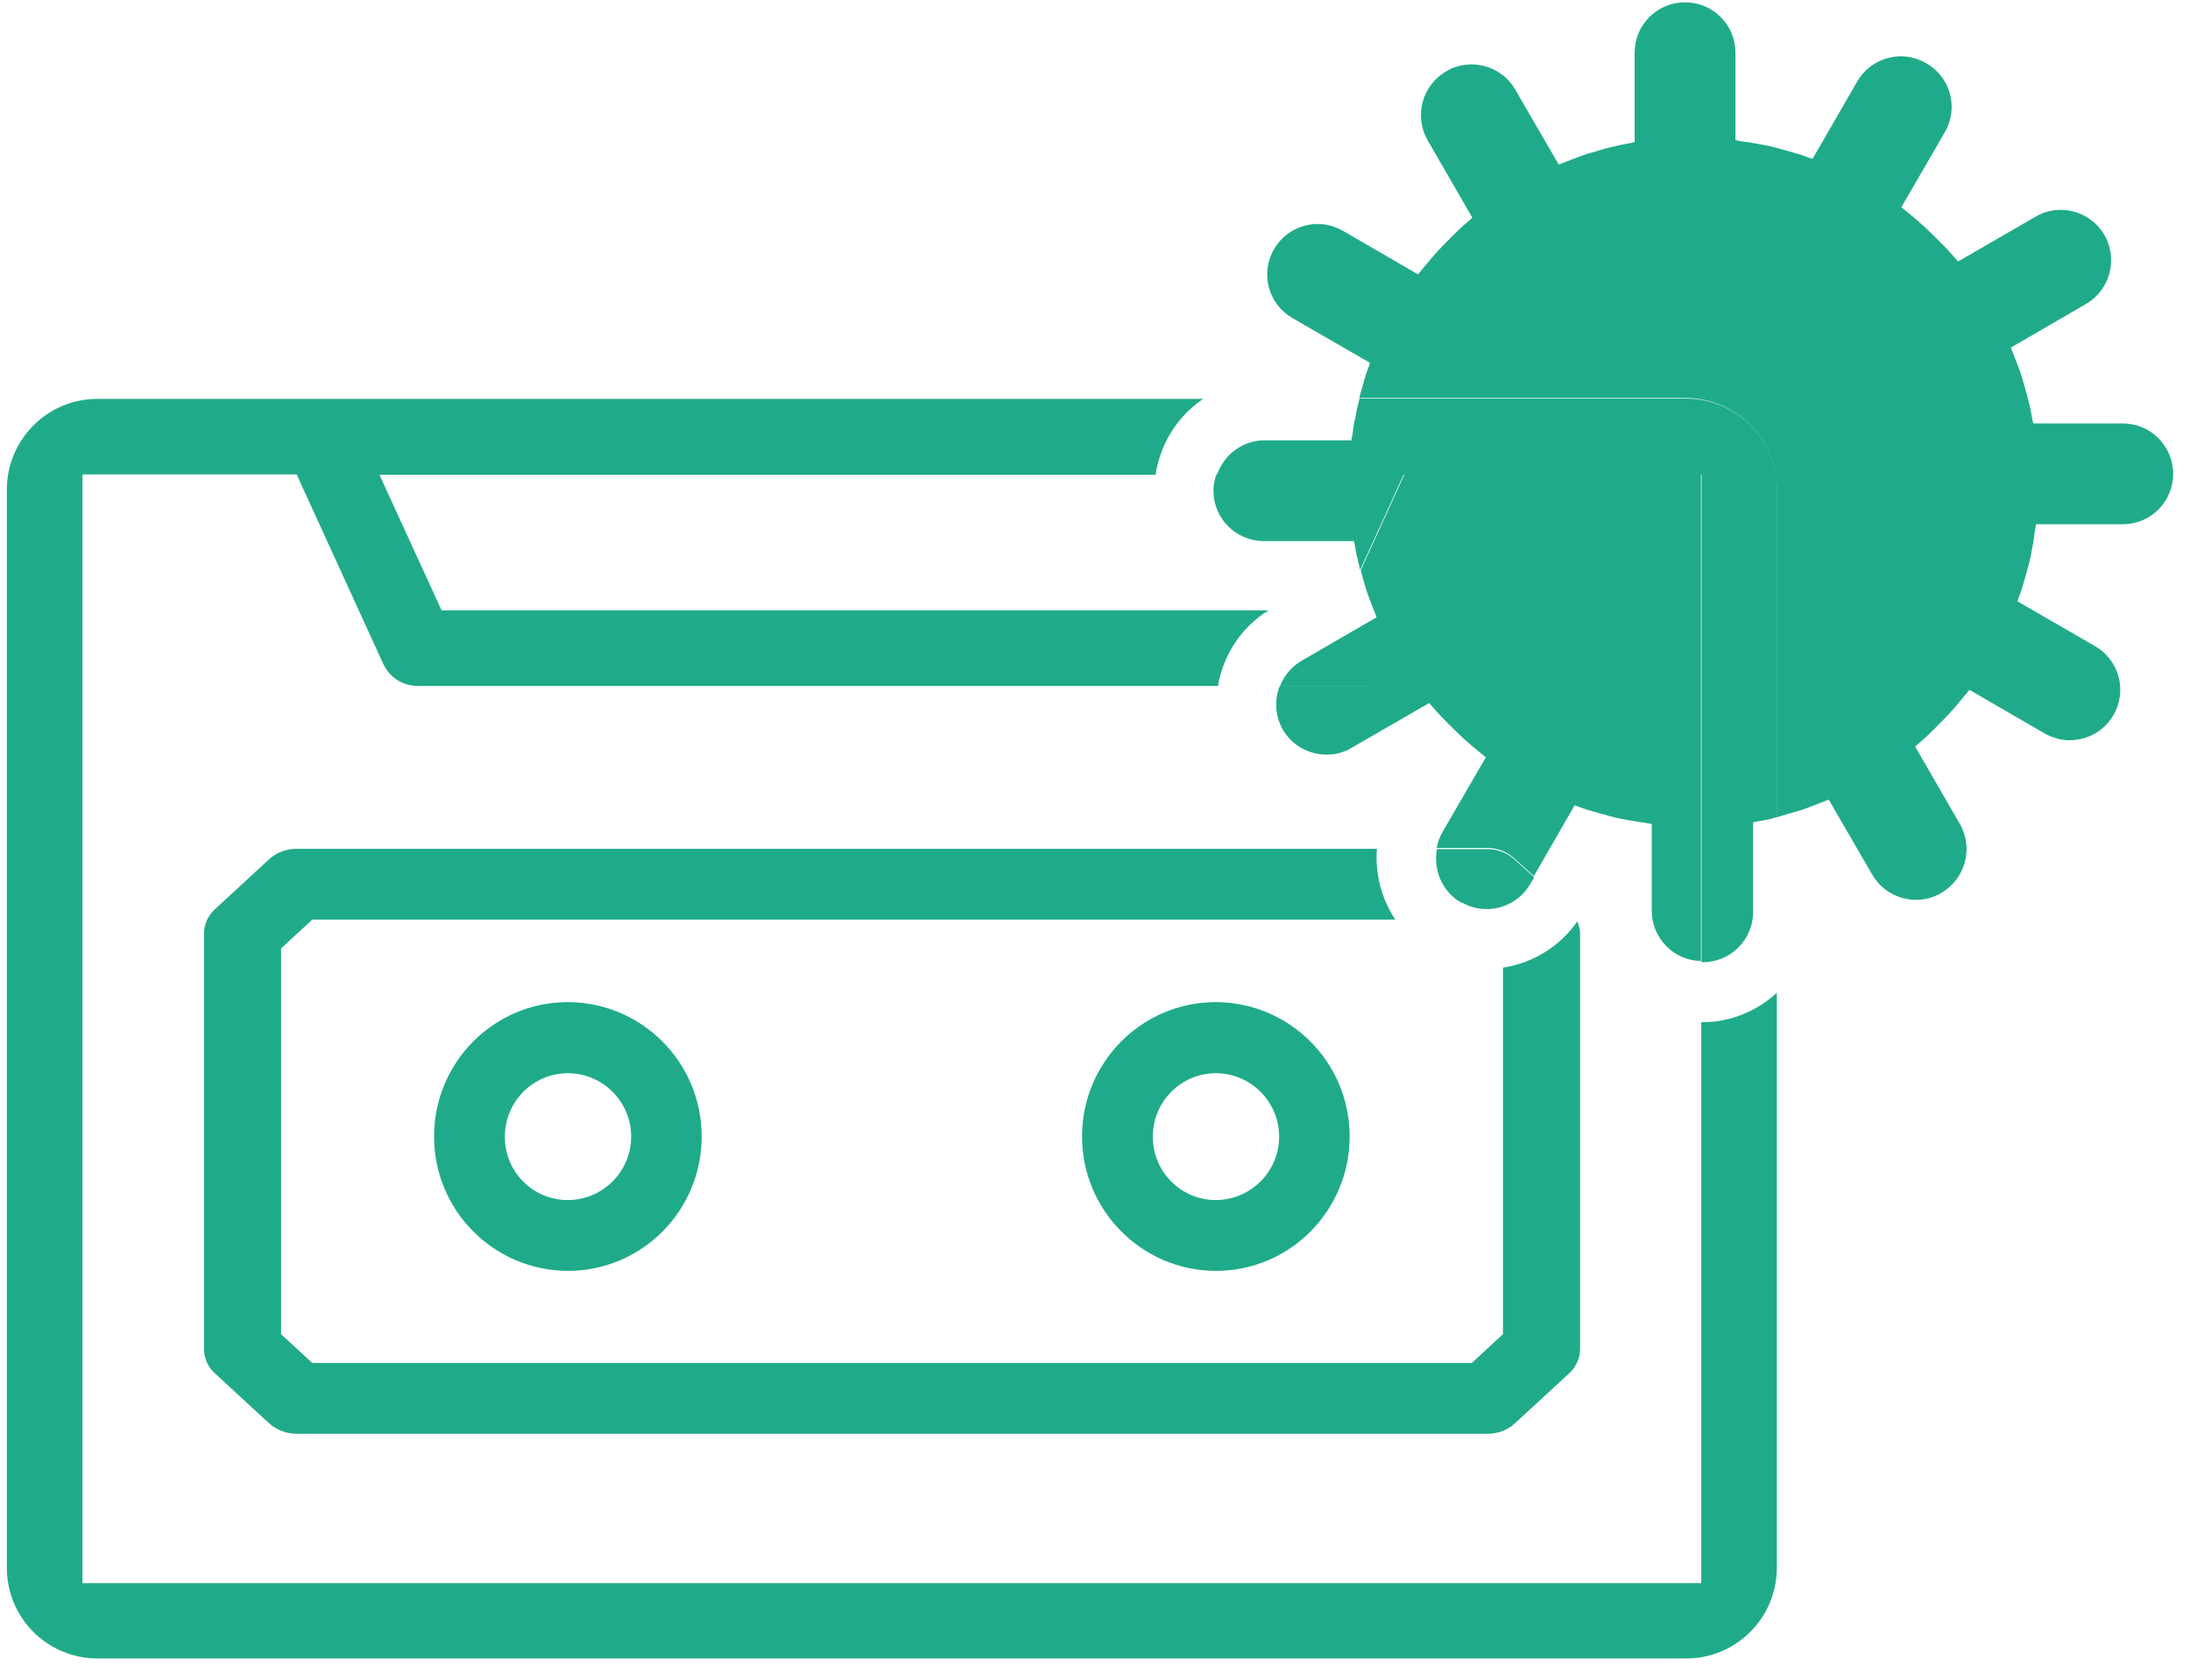
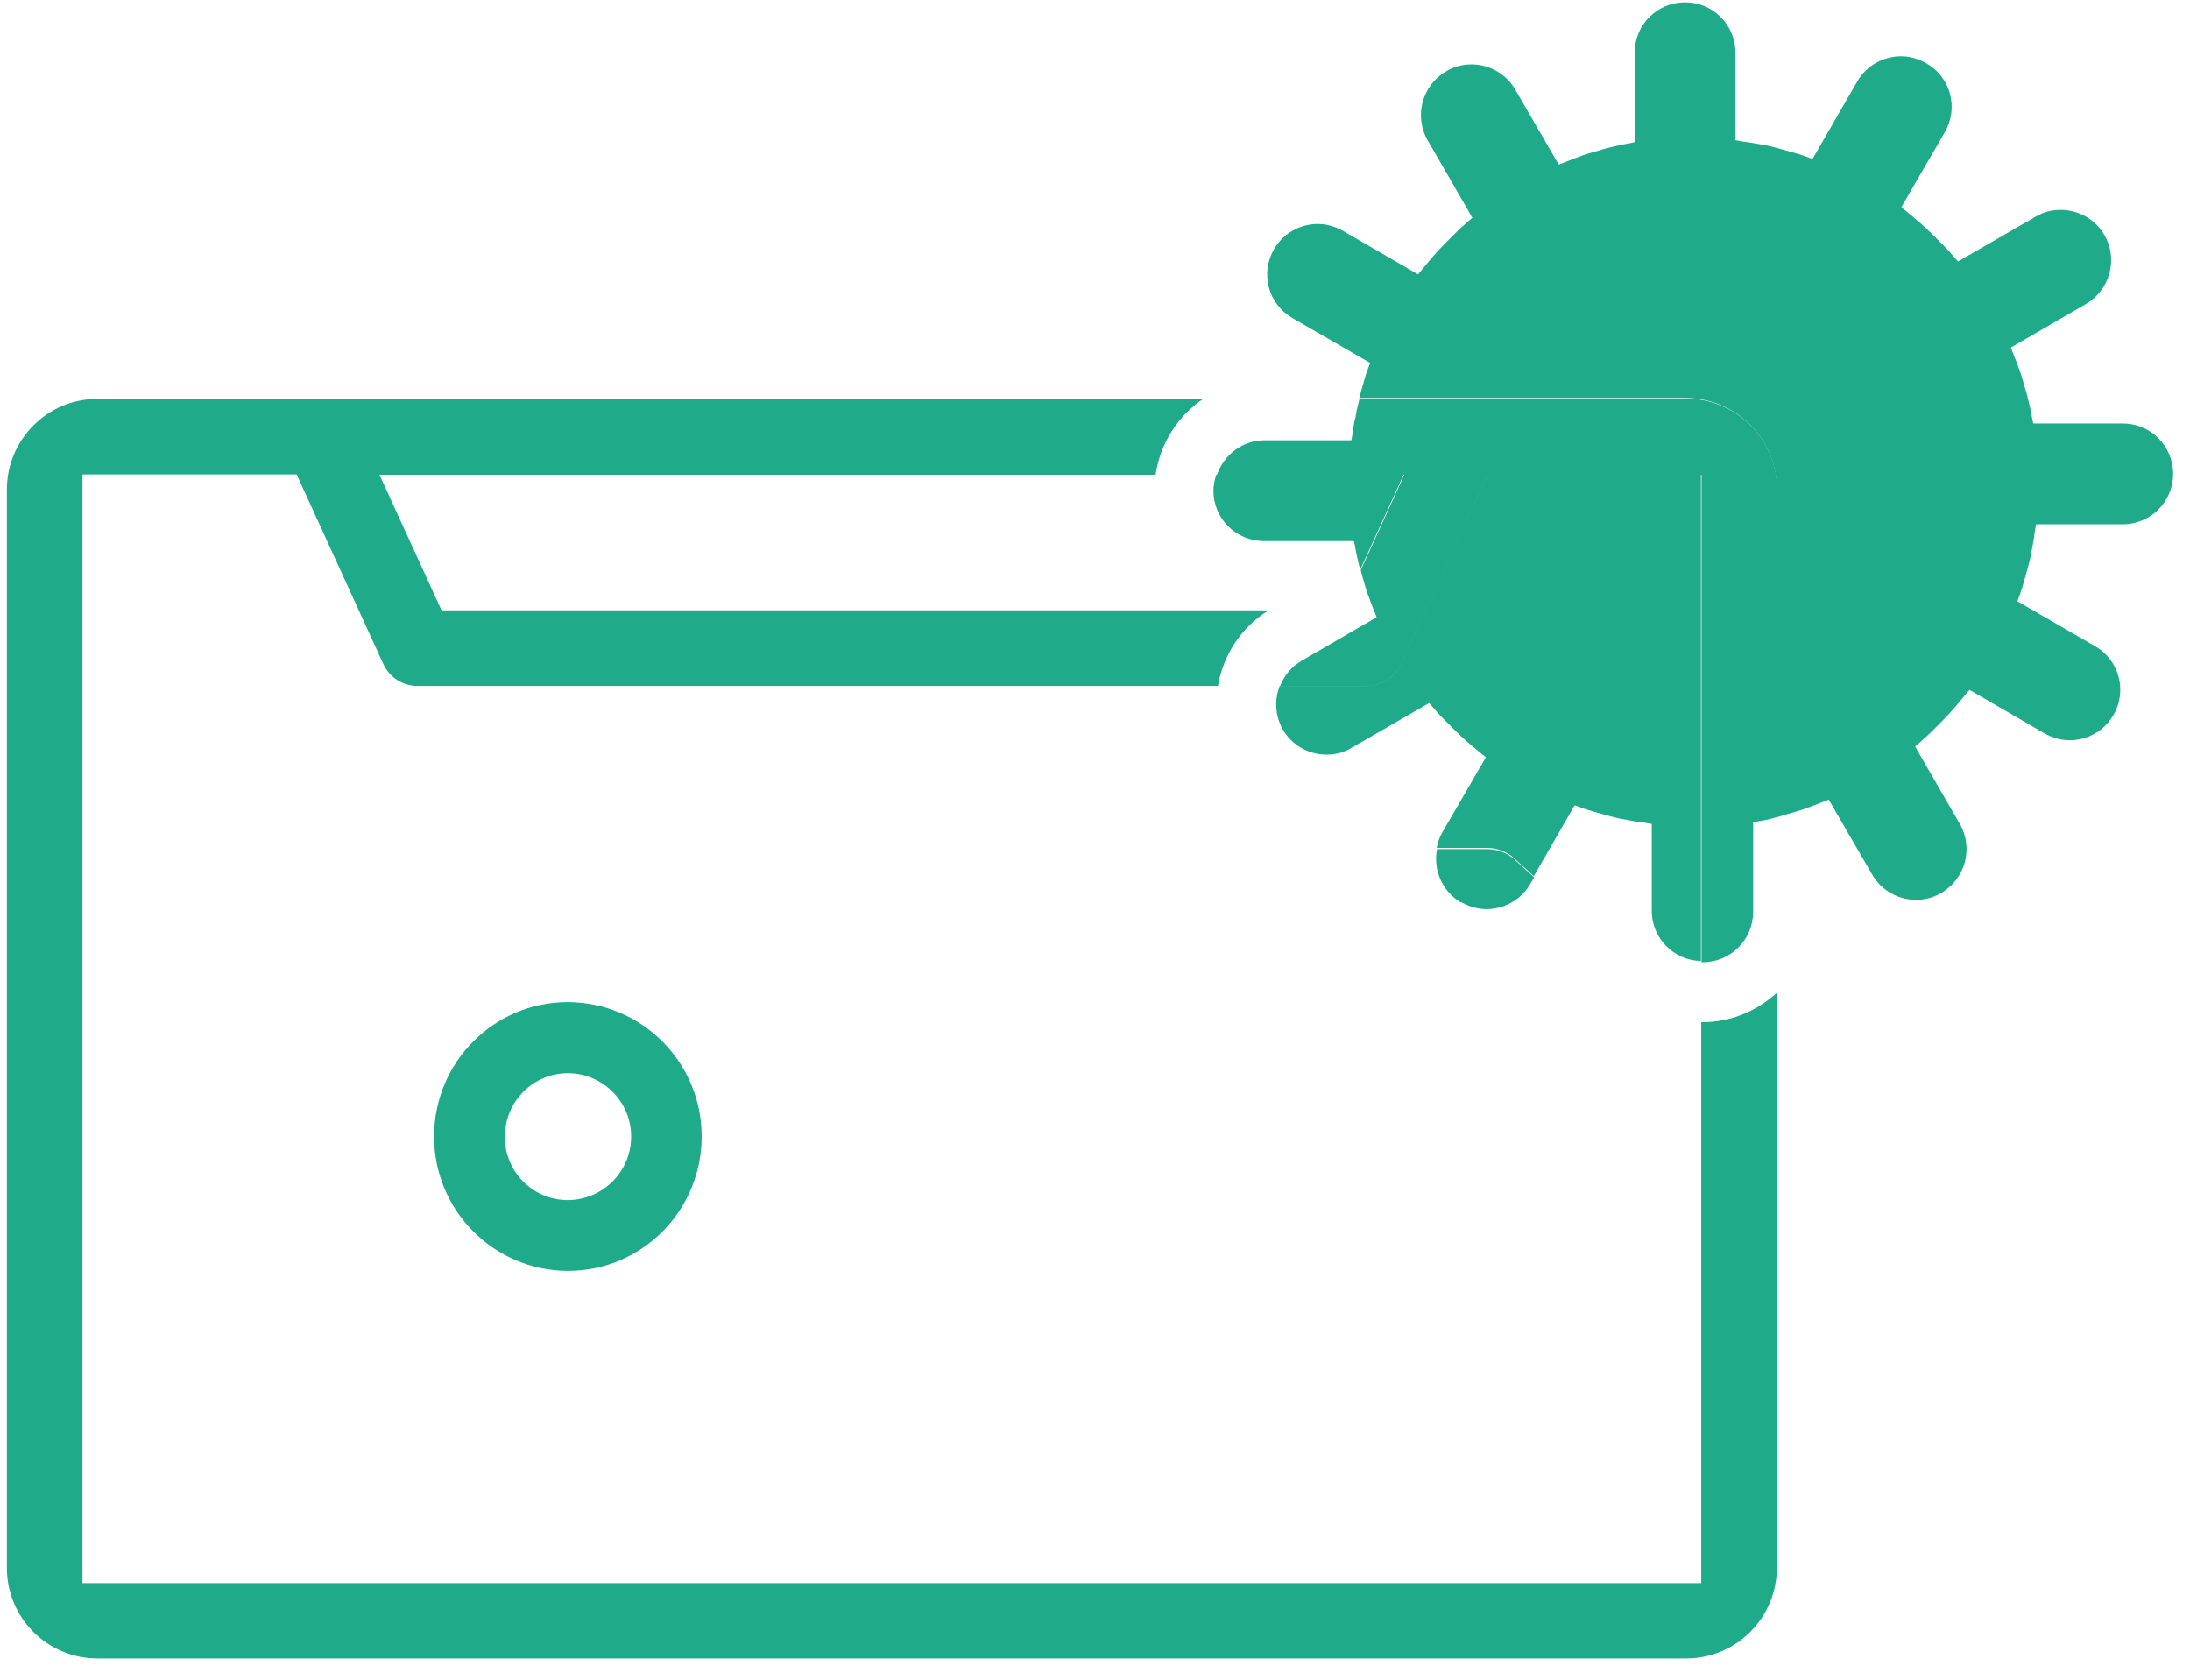
<svg xmlns="http://www.w3.org/2000/svg" width="73" height="56" viewBox="0 0 73 56" fill="none">
-   <path d="M50.099 32.257V44.477L49.059 45.437H10.409L9.369 44.477V31.617L10.409 30.657H46.509C46.049 29.957 45.829 29.127 45.899 28.297H9.879C9.539 28.297 9.219 28.417 8.969 28.647L7.179 30.297C6.939 30.507 6.799 30.817 6.799 31.127V44.967C6.799 45.287 6.939 45.587 7.179 45.797L8.969 47.447C9.219 47.667 9.539 47.797 9.879 47.797H49.589C49.929 47.797 50.249 47.677 50.499 47.447L52.289 45.797C52.529 45.587 52.669 45.277 52.669 44.967V31.127C52.669 30.987 52.629 30.847 52.579 30.717C51.999 31.547 51.099 32.107 50.099 32.257Z" fill="#1FAB89" />
  <path d="M18.929 42.367C21.399 42.367 23.389 40.357 23.389 37.887C23.389 35.417 21.399 33.417 18.929 33.407C16.459 33.407 14.469 35.417 14.469 37.887C14.469 40.357 16.459 42.357 18.929 42.367ZM16.829 37.887C16.829 36.727 17.769 35.777 18.929 35.777C20.089 35.777 21.039 36.727 21.039 37.887C21.039 39.057 20.099 39.997 18.929 40.007C17.759 40.007 16.819 39.057 16.829 37.887Z" fill="#1FAB89" />
-   <path d="M40.528 42.367C42.998 42.367 44.988 40.357 44.988 37.887C44.988 35.417 42.998 33.417 40.528 33.407C38.058 33.407 36.068 35.417 36.068 37.887C36.068 40.347 38.058 42.357 40.518 42.367H40.528ZM38.428 37.887C38.428 36.727 39.368 35.777 40.528 35.777C41.688 35.777 42.638 36.727 42.638 37.887C42.638 39.057 41.698 39.997 40.528 40.007C39.368 40.007 38.418 39.057 38.428 37.887Z" fill="#1FAB89" />
  <path d="M56.709 34.077V52.777H2.749V15.817H9.889L10.108 16.297C12.049 20.537 12.629 21.807 12.778 22.137C12.989 22.587 13.428 22.867 13.918 22.867H40.599C40.769 21.857 41.358 20.917 42.288 20.347H14.719L12.649 15.827H38.519C38.678 14.777 39.258 13.867 40.108 13.297H3.249C1.579 13.297 0.229 14.657 0.229 16.317V52.267C0.229 53.937 1.579 55.287 3.249 55.287H56.209C57.879 55.287 59.228 53.927 59.228 52.267V33.097C58.569 33.697 57.709 34.077 56.748 34.077C56.739 34.077 56.718 34.077 56.709 34.077Z" fill="#1FAB89" />
  <path d="M59.228 16.317V27.237H59.258C59.378 27.197 59.498 27.167 59.618 27.127C59.748 27.087 59.868 27.057 59.998 27.017C60.108 26.987 60.208 26.947 60.308 26.907C60.428 26.867 60.548 26.817 60.678 26.767C60.768 26.727 60.868 26.697 60.958 26.657L62.408 29.157C62.718 29.697 63.288 29.997 63.868 29.997C64.158 29.997 64.448 29.927 64.708 29.767C65.518 29.297 65.788 28.267 65.328 27.467L63.838 24.887L63.928 24.807L64.178 24.587C64.278 24.497 64.368 24.407 64.458 24.317L64.718 24.057C64.808 23.967 64.898 23.867 64.988 23.777L65.208 23.527C65.288 23.427 65.378 23.327 65.458 23.227L65.648 22.997L68.148 24.447C68.418 24.597 68.698 24.677 68.988 24.677C69.568 24.677 70.138 24.377 70.448 23.837C70.918 23.027 70.638 21.997 69.828 21.537L67.248 20.047L67.288 19.927C67.328 19.827 67.368 19.717 67.398 19.617C67.438 19.497 67.468 19.367 67.508 19.237C67.538 19.117 67.578 18.997 67.608 18.877C67.638 18.747 67.678 18.627 67.698 18.497C67.718 18.387 67.738 18.277 67.758 18.167C67.778 18.037 67.808 17.907 67.818 17.777C67.828 17.677 67.858 17.577 67.868 17.477H70.758C71.688 17.477 72.438 16.727 72.438 15.797C72.438 14.867 71.688 14.117 70.758 14.117H67.778L67.748 13.997C67.728 13.887 67.708 13.777 67.688 13.667C67.658 13.537 67.628 13.417 67.598 13.287C67.568 13.167 67.538 13.047 67.498 12.927C67.458 12.797 67.428 12.677 67.388 12.547C67.358 12.437 67.318 12.337 67.278 12.237C67.238 12.117 67.188 11.997 67.138 11.867C67.098 11.777 67.068 11.677 67.028 11.587L69.528 10.137C70.338 9.667 70.608 8.637 70.148 7.837C69.838 7.297 69.268 6.997 68.688 6.997C68.398 6.997 68.108 7.067 67.848 7.227L65.268 8.717L65.188 8.627L64.968 8.377C64.878 8.277 64.788 8.187 64.698 8.097L64.438 7.837C64.348 7.747 64.248 7.657 64.158 7.567L63.908 7.347C63.808 7.267 63.708 7.177 63.608 7.097L63.378 6.907L64.828 4.407C65.298 3.597 65.018 2.567 64.208 2.107C63.938 1.957 63.658 1.877 63.368 1.877C62.788 1.877 62.218 2.177 61.908 2.717L60.418 5.297L60.298 5.257C60.198 5.217 60.088 5.177 59.988 5.147C59.868 5.107 59.738 5.077 59.608 5.037C59.488 5.007 59.368 4.967 59.248 4.937C59.118 4.907 58.998 4.867 58.868 4.847C58.758 4.827 58.648 4.807 58.538 4.787C58.408 4.767 58.278 4.737 58.148 4.727C58.048 4.717 57.948 4.687 57.848 4.677V1.757C57.848 0.827 57.098 0.077 56.168 0.077C55.238 0.077 54.488 0.827 54.488 1.757V4.737L54.368 4.767C54.258 4.787 54.148 4.807 54.038 4.827C53.908 4.857 53.788 4.887 53.658 4.917C53.538 4.947 53.418 4.977 53.298 5.017C53.168 5.057 53.048 5.087 52.918 5.127C52.808 5.157 52.708 5.197 52.608 5.237C52.488 5.277 52.368 5.327 52.238 5.377C52.148 5.417 52.048 5.447 51.958 5.487L50.508 2.987C50.198 2.447 49.628 2.147 49.048 2.147C48.758 2.147 48.468 2.217 48.208 2.377C47.398 2.847 47.128 3.877 47.588 4.677L49.078 7.257L48.988 7.337L48.738 7.557C48.638 7.647 48.548 7.737 48.458 7.827L48.198 8.087C48.108 8.177 48.018 8.277 47.928 8.367L47.708 8.617C47.628 8.717 47.538 8.817 47.458 8.917L47.268 9.147L44.768 7.697C44.498 7.547 44.218 7.467 43.928 7.467C43.348 7.467 42.778 7.767 42.468 8.307C41.998 9.117 42.278 10.147 43.088 10.607L45.668 12.097L45.628 12.217C45.588 12.317 45.548 12.427 45.518 12.527C45.478 12.647 45.448 12.777 45.408 12.907C45.378 13.027 45.338 13.147 45.308 13.267H56.208C57.878 13.287 59.228 14.637 59.228 16.307V16.317Z" fill="#1FAB89" />
  <path d="M42.148 18.037H45.128L45.158 18.157C45.178 18.267 45.198 18.377 45.218 18.487C45.248 18.617 45.278 18.737 45.308 18.867C45.318 18.907 45.328 18.947 45.338 18.997C45.778 18.037 46.368 16.747 46.468 16.527L46.788 15.817H40.548C40.488 15.987 40.448 16.167 40.448 16.357C40.448 17.287 41.198 18.037 42.128 18.037H42.148Z" fill="#1FAB89" />
  <path d="M49.578 15.817L49.448 16.107C49.118 16.817 47.538 20.287 46.918 21.647L46.698 22.137C46.488 22.587 46.048 22.867 45.548 22.867H42.658C42.478 23.327 42.498 23.857 42.758 24.317C43.068 24.857 43.638 25.157 44.218 25.157C44.508 25.157 44.798 25.087 45.058 24.927L47.638 23.437L47.718 23.527L47.938 23.777C48.028 23.877 48.118 23.967 48.208 24.057L48.468 24.317C48.558 24.407 48.658 24.497 48.748 24.587L48.998 24.807C49.098 24.887 49.198 24.977 49.298 25.057L49.528 25.247L48.078 27.747C47.978 27.917 47.928 28.087 47.888 28.267H49.568C49.908 28.267 50.228 28.387 50.478 28.617L51.128 29.207L52.488 26.847L52.608 26.887C52.708 26.927 52.818 26.967 52.918 26.997C53.038 27.037 53.168 27.067 53.298 27.107C53.418 27.137 53.538 27.177 53.658 27.207C53.788 27.237 53.908 27.277 54.038 27.297C54.148 27.317 54.258 27.337 54.368 27.357C54.498 27.377 54.628 27.407 54.758 27.417C54.858 27.427 54.958 27.457 55.058 27.467V30.357C55.058 31.277 55.788 32.017 56.698 32.037V15.817H49.568H49.578Z" fill="#1FAB89" />
  <path d="M48.709 30.077C48.979 30.227 49.259 30.307 49.549 30.307C50.129 30.307 50.699 30.007 51.009 29.467L51.139 29.247L50.489 28.657C50.239 28.427 49.919 28.307 49.579 28.307H47.899C47.769 28.997 48.069 29.717 48.699 30.087L48.709 30.077Z" fill="#1FAB89" />
  <path d="M45.158 13.987C45.138 14.117 45.108 14.247 45.098 14.377C45.088 14.477 45.058 14.577 45.048 14.677H42.158C41.418 14.677 40.798 15.157 40.568 15.827H46.808L46.488 16.537C46.388 16.757 45.798 18.047 45.358 19.007C45.378 19.087 45.398 19.167 45.418 19.237C45.458 19.367 45.488 19.487 45.528 19.617C45.558 19.727 45.598 19.827 45.638 19.927C45.678 20.047 45.728 20.167 45.778 20.297C45.818 20.387 45.848 20.487 45.888 20.577L43.388 22.027C43.048 22.227 42.798 22.527 42.668 22.877H45.558C46.048 22.877 46.498 22.587 46.708 22.147L46.928 21.657C47.548 20.297 49.138 16.827 49.458 16.117L49.588 15.827H56.718V32.077C56.718 32.077 56.748 32.077 56.758 32.077C57.688 32.077 58.438 31.327 58.438 30.397V27.417L58.558 27.387C58.668 27.367 58.778 27.347 58.888 27.327C59.008 27.307 59.118 27.267 59.238 27.237V16.317C59.238 14.647 57.888 13.297 56.218 13.287H45.318C45.288 13.407 45.258 13.527 45.228 13.657C45.208 13.767 45.188 13.877 45.168 13.987H45.158Z" fill="#1FAB89" />
</svg>